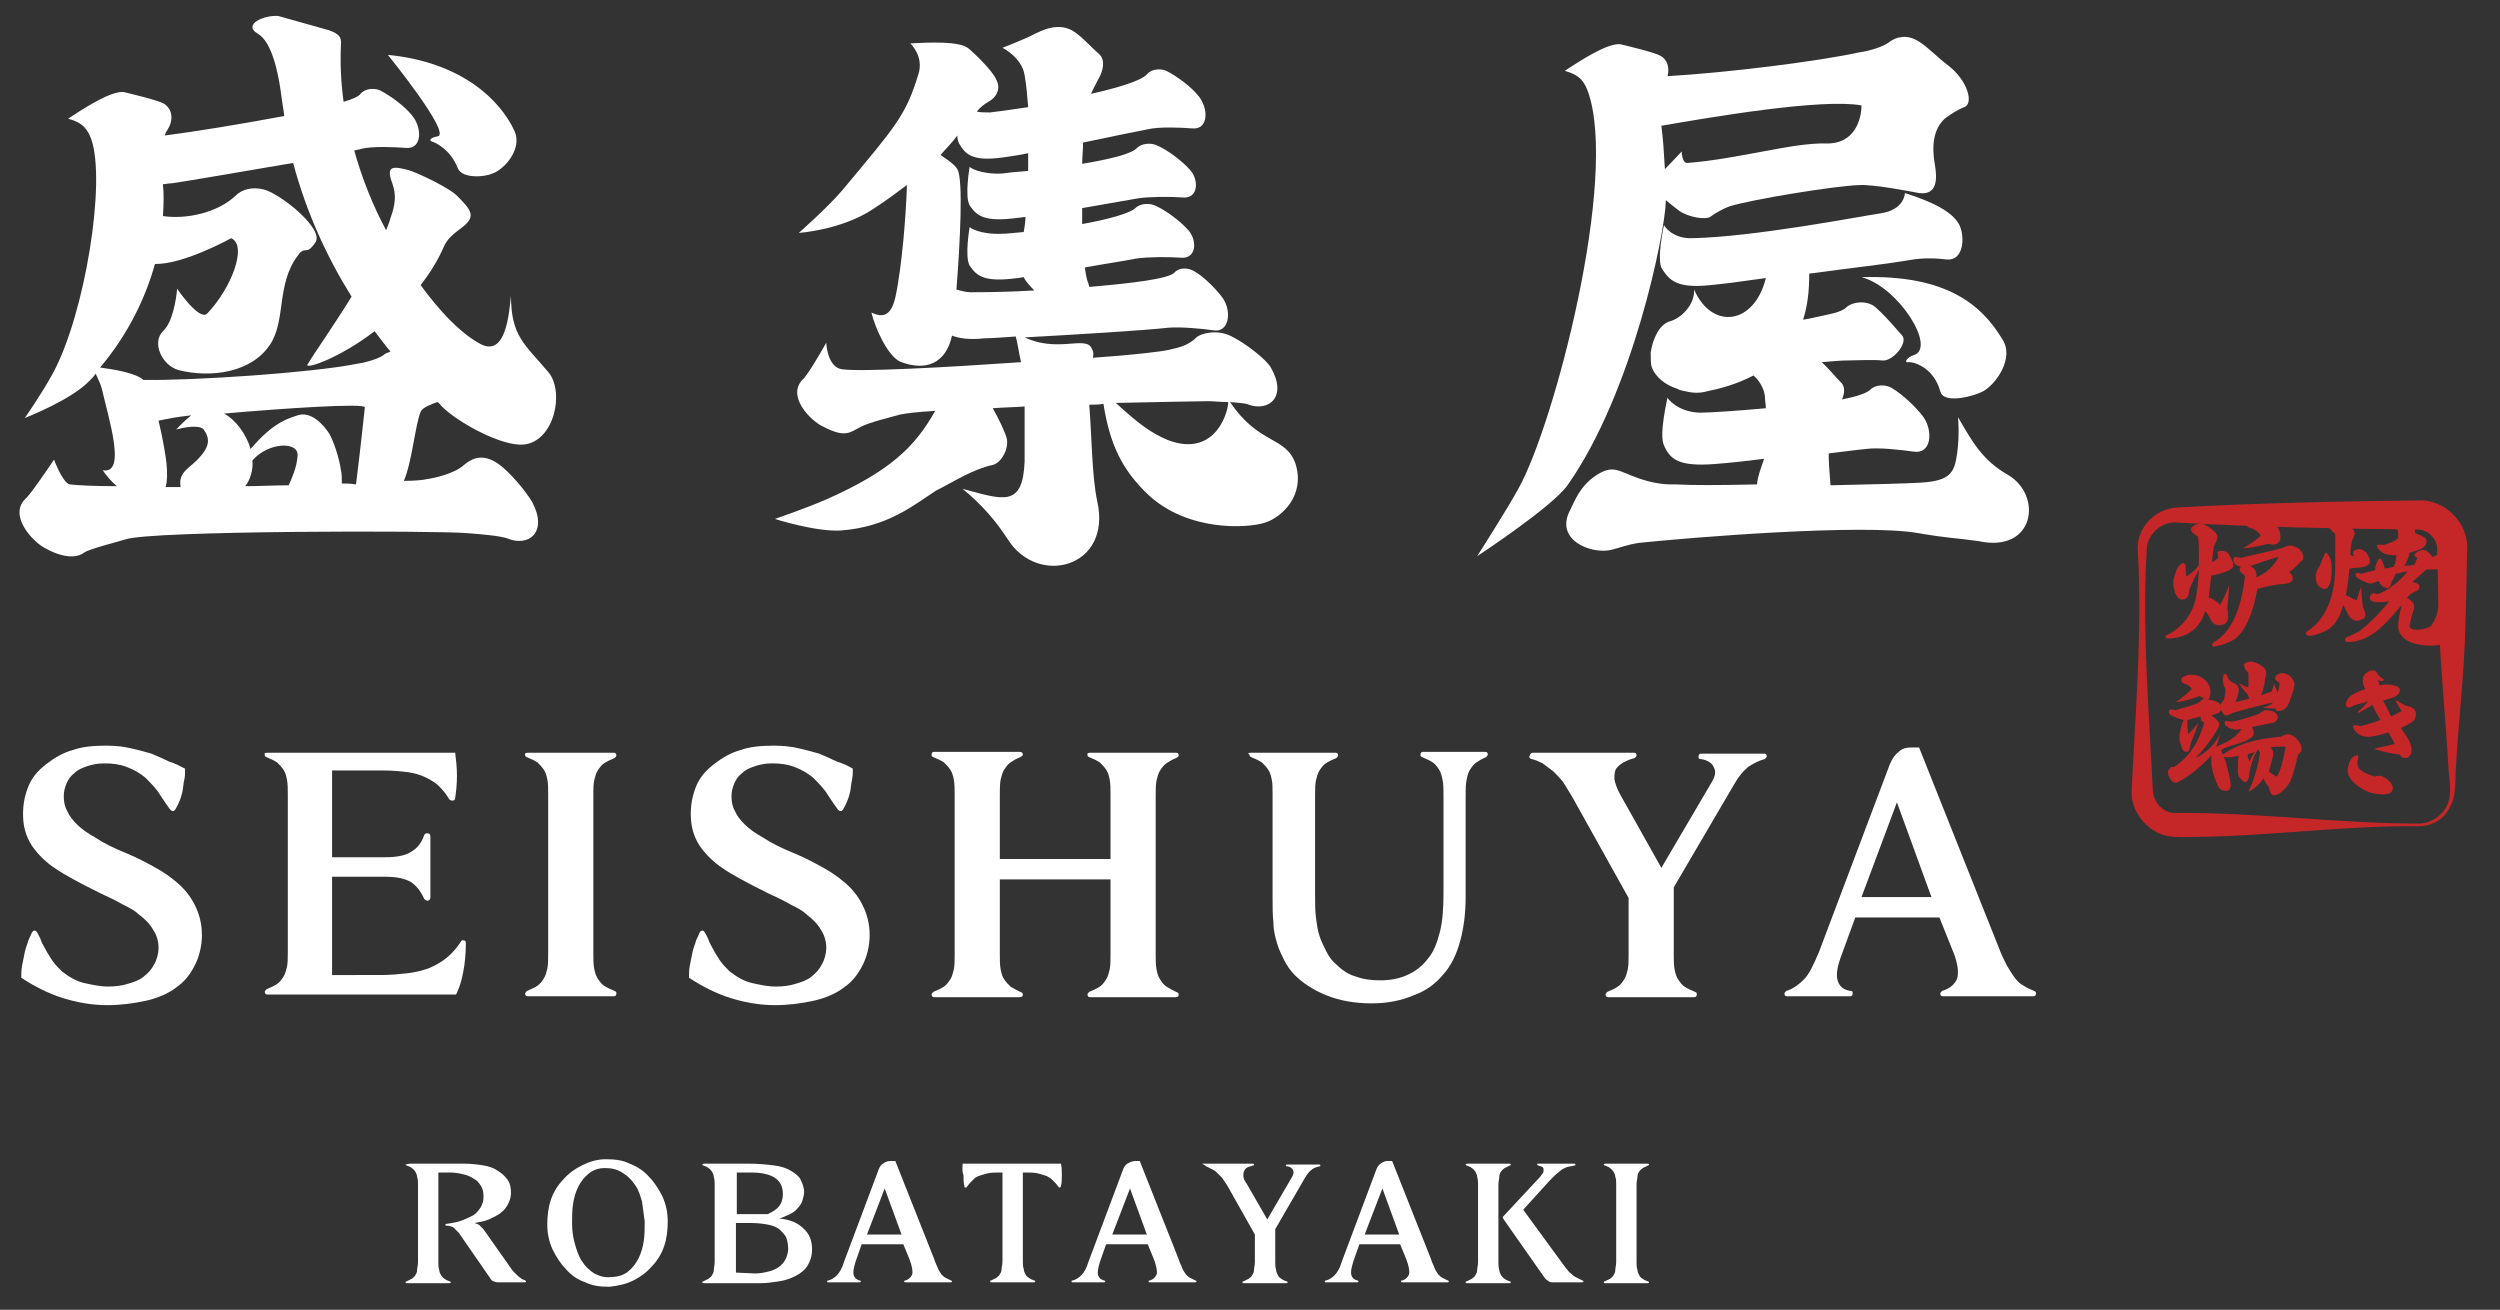
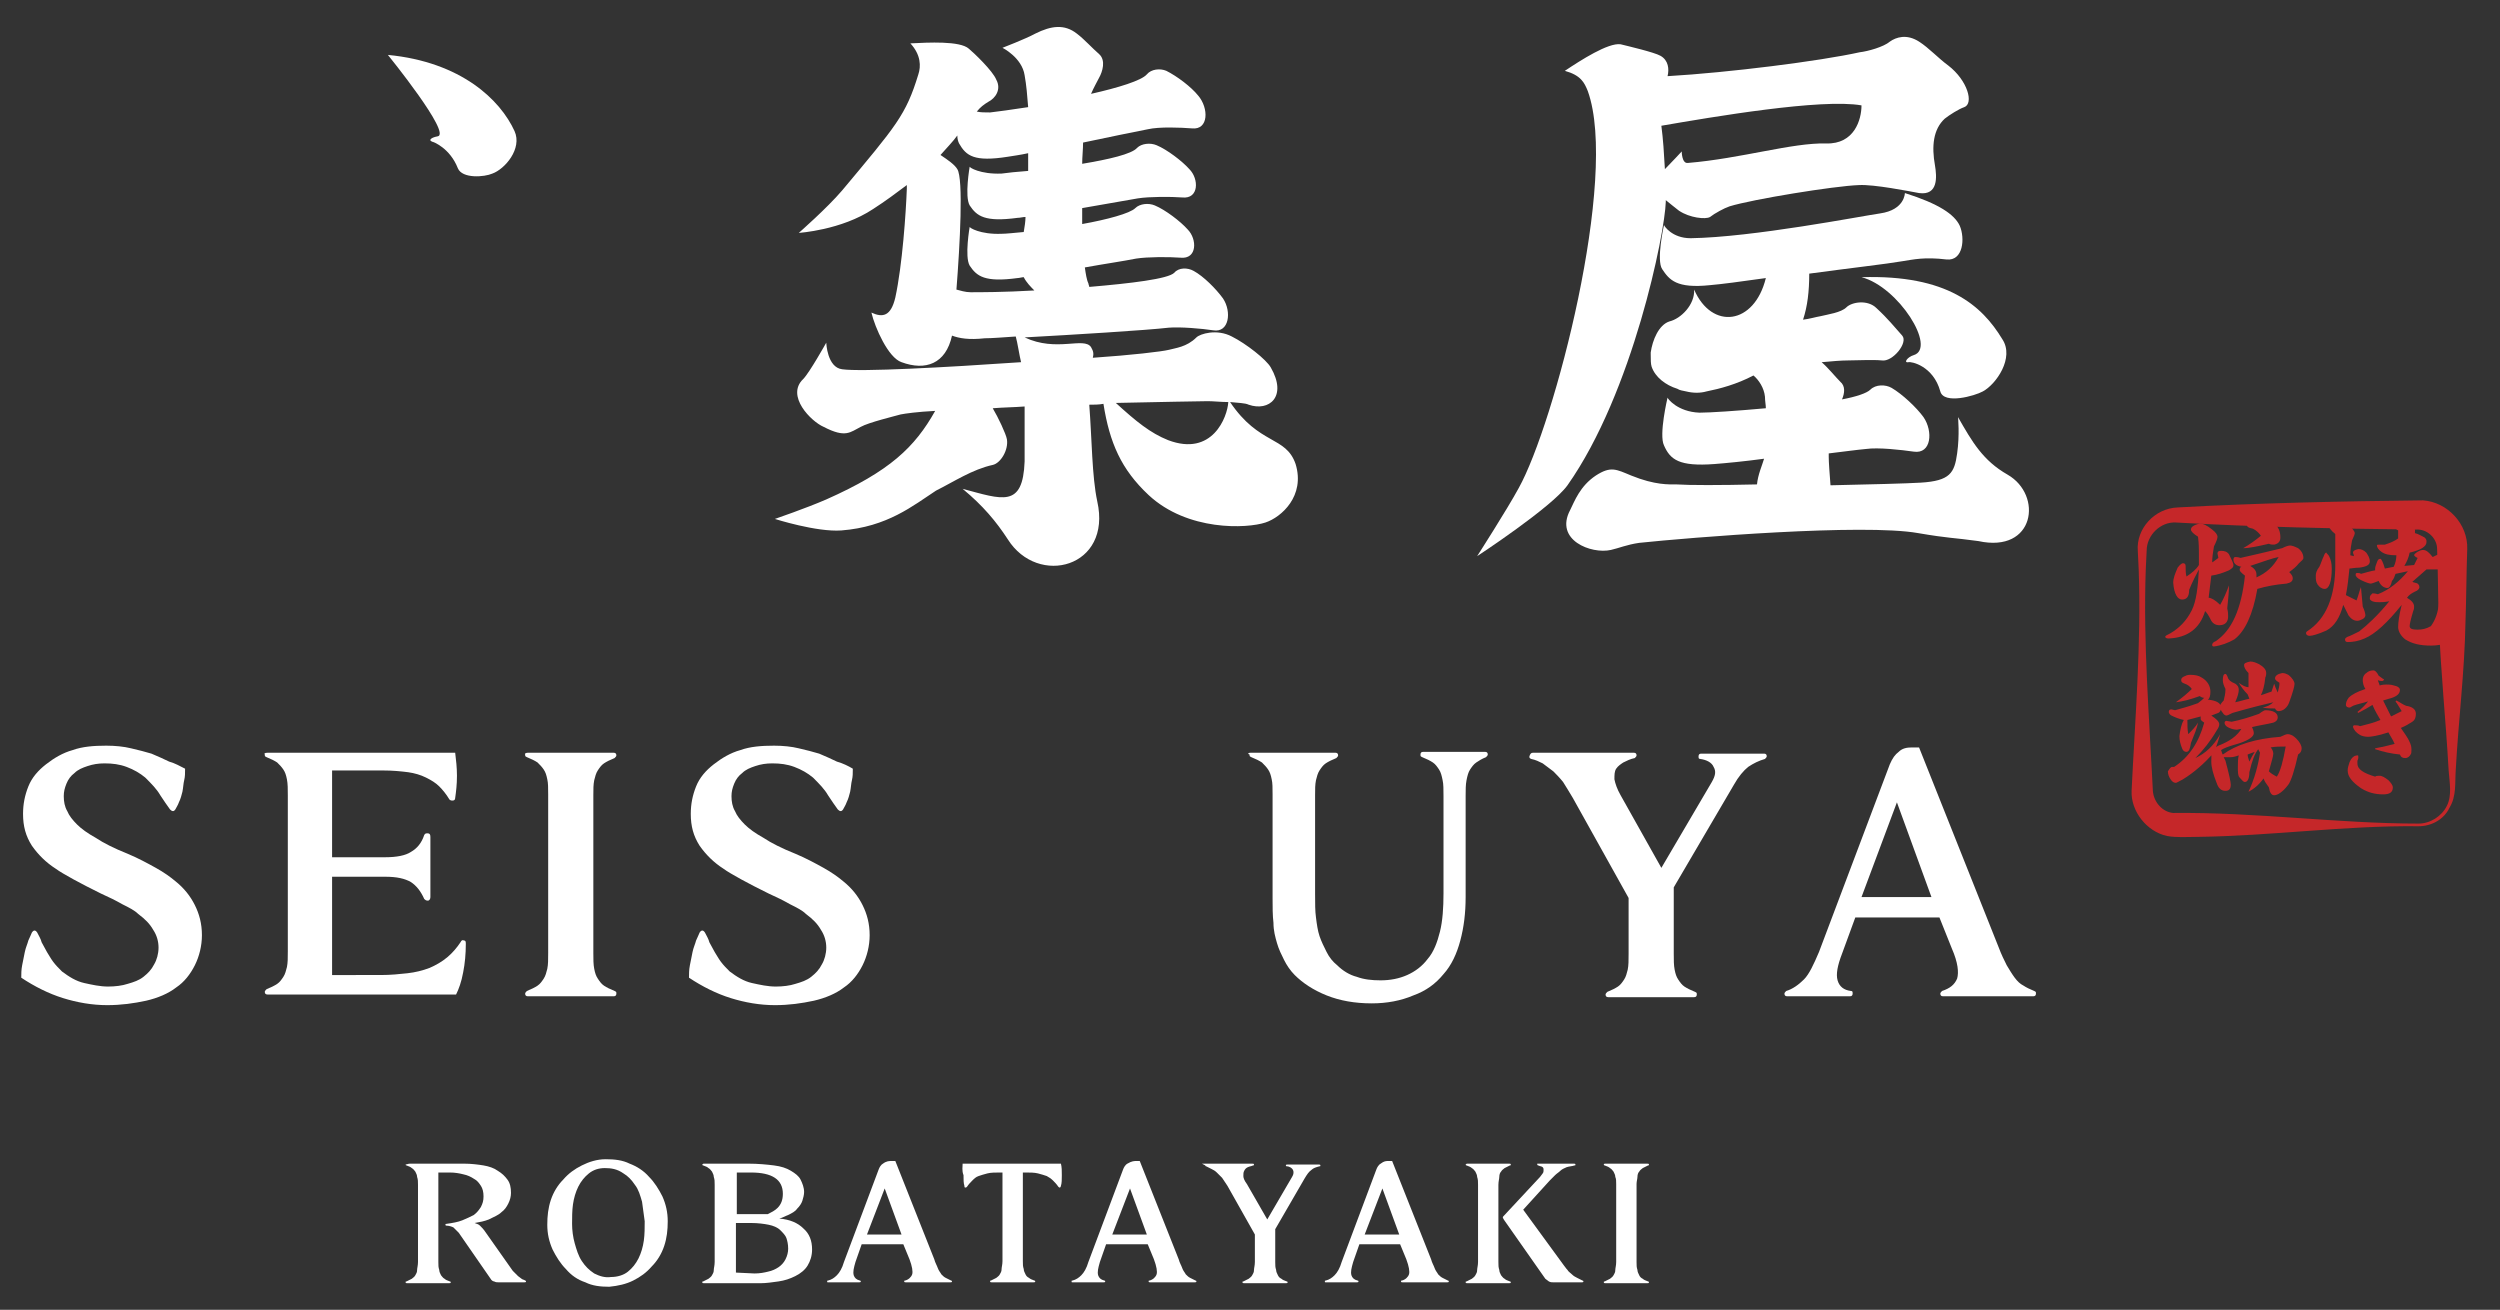
<svg xmlns="http://www.w3.org/2000/svg" version="1.1" id="圖層_1" x="0px" y="0px" viewBox="0 0 282.3 147.9" style="enable-background:new 0 0 282.3 147.9;" xml:space="preserve">
  <rect x="0" y="0" width="282.3" height="147.9" fill="#333333" stroke="none" />
  <style type="text/css">
	.st0{fill:#FFFFFF;}
	.st1{fill:#C52729;}
</style>
  <g>
    <g>
      <g>
        <g>
          <path class="st0" d="M49.4,15.4c-0.6,0.1-1.1,0.4-0.6,0.6c0.1,0,2,0.7,2.9,3c0.5,1.2,3,1,3.9,0.6c1.4-0.5,3.4-2.8,2.5-4.8      c-1.6-3.5-6-7.8-14.3-8.6C43.8,6.2,51.1,15.2,49.4,15.4z" />
-           <path class="st0" d="M60.1,56.7c-0.5-0.9-2.5-3.5-4.1-4.5c-1.8-1.1-3-0.2-3.6,0.3c-1.1,1-3.4,1.5-4.2,1.6      c-0.4,0.1-1.3,0.2-2.6,0.2c0.9-2,1.3-6.4,1.9-7.8c0.2-0.5,1.3-0.9,1.9-1.1c0.2,0.1,0.3,0.3,0.5,0.5c1.8,1.8,6.7,4.5,9.2,4.3      c3.5-0.3,4.7-6,2.8-8.2c-2.6-3.1-4.2-4-4.2-8.6c-0.2,1.7-0.5,7.3-3.7,5.3c-2.1-1.2-4.3-3.5-6.5-6.5c1-1.3,1.9-2.7,2.6-4.3      c0.5-1.2,1.6-1.8,2.3-2.4c1.3-1.1,0.8-1.8-0.7-3.3c-0.9-1-4.8-2.8-5.6-3c-1.6-0.4-2.6-0.6-1.8,1.5c0.5,1.4,0.3,2.5-0.2,3.9      C44,25,43.8,25.5,43.6,26c-1.5-2.8-2.7-5.8-3.6-9c0.3-0.1,0.6-0.1,0.8-0.2c1.3-0.3,3.7-0.2,5-0.1c1.9,0.2,1.9-2.3,0.7-3.7      c-0.8-1-2.4-2.2-3.6-2.8c-0.7-0.3-1.7-0.2-2.2,0.4c-0.2,0.3-0.9,0.6-1.9,0.9c-0.3-2.2-0.4-4.3-0.3-6.4c0.1-1-0.3-1.3-1.4-1.7      c-1.1-0.3-5.7-1.6-5.7-1.6c-1.7-0.1-4,1-2.3,2c1.6,0.9,2.3,4.4,2.6,6.5c0.1,0.9,0.3,1.9,0.4,2.8c-4.8,0.9-10.3,1.8-13.5,2.2      c0.1-0.3,0.2-0.5,0.4-0.8c0.5-0.8,0.6-2.1-0.5-2.8c-0.7-0.4-3.7-1.1-4.5-1.3c-1.4-0.2-4.5,1.8-6.3,3c1.8,0.5,2.2,1.3,2.6,2.3      C12,20.5,9.6,35.4,6,42.1c-1.3,2.4-3.2,5.1-3.2,5.1s5.2-2,7.3-4.2c0.3-0.3,0.5-0.5,0.7-0.8c0.3,0.6,0.6,1.3,0.7,1.7      c0.8,3.5,2.8,9.7,0.1,9.2c0.4,0.6,0.9,1.2,1.6,1.8c-2.6,0-4.5-0.1-5.3-0.2c-0.8-0.1-1.8-2.8-1.8-2.8S3.7,55.5,3,56.2      c-2.2,1.9,0.7,5,2.1,5.7c2.5,1.4,3.9,0.9,4.4,0.5s4.1-1.3,4.7-1.5c2.9-1,35.2-1,38.5-0.7c1.4,0.1,3.8,0.3,4.6,0.6      C59.7,61.8,61.9,60.1,60.1,56.7z M11.3,41.5c3.3-3.9,5.2-8.1,6.2-11.7c3.2,0.1,8.6-2.9,8.6-2.9c1.9,0.8,0,5.7-2.7,8.5      c-0.9,0.9-3.4-2.8-3.4-2.8c-0.1,1.2-0.5,3.8-1.6,4.8c-1.3,1.3-0.1,3.9,1.8,4.4c3.6,0.9,8.2,0.3,10.3-2.9c1.8-2.7,0.7-6.8,3.1-10      c0.9-1.3,0.9,0.1,2-1.5c1.1-1.5-3.9-5.5-5.8-6c-1.2-0.3-2.4-0.1-3.2,0.7c-2,1.9-5.5,2.7-8.2,2.3c0.1-1.5,0.1-2.7,0-3.5v-0.1      c0.3,0,0.6-0.1,1-0.1c2.1-0.3,8.4-1.4,13.7-2.3c1.5,5.6,3.8,10.6,6.6,15.1c-2.1,3.4-4.3,6.5-5,7.7c-0.1,0.5,3.7-0.8,7.6-3.8      c0.6,0.8,1.2,1.6,1.8,2.3c-0.3,0.1-0.6,0.2-0.8,0.4c-0.7,0.5-2.3,0.9-3.1,1c-5,1-18.5,1.9-24,1.8l0,0      C15.3,42.1,12.8,41.7,11.3,41.5z M23,48.5c0.7,1,0.8,1.9-0.8,3.5c-0.9,0.9-2.1,1.4-1.8,3l0,0c-0.6,0-1.2,0-1.7,0      c0.2-0.7,0.2-1.6,0.1-2.7c-0.1-0.8-0.4-2.8-0.9-4.8c0.5-0.1,1-0.2,1.5-0.3c0.6-0.1,1.3-0.2,2.2-0.3c-0.9,0.7-1.7,1.6-1.7,1.6      C20.6,48.3,22.5,47.9,23,48.5z M28.5,52c1.8-2.1,5.3-2.2,5.1-0.5c-0.1,1.3-0.6,2.4-1,3.3c-1.6,0-3.3,0.1-4.9,0.1      C28.3,54.1,28.6,53,28.5,52z M38.6,54.6c0-0.6,0-1.1-0.1-1.5c-0.2-1.4-0.8-3.2-1.3-4.1c-0.7-1.1-2.1-2.6-3.6-2.1      c-0.8,0.3-2.6,0.6-5.3,3.8c-0.5-1.7-1.7-3.3-3-4c6.8-0.6,15.9-1.2,15.9-0.7c0,0-0.6,5.6-1,8.7C39.6,54.6,39.1,54.6,38.6,54.6z" />
        </g>
        <g>
          <path class="st0" d="M112.1,52.5c0.9-0.2,1.8-1.7,1.6-2.9c-0.1-0.6-1-2.5-1.6-3.5c1.2-0.1,2.3-0.1,3.6-0.2c0,1.8,0,4,0,6.2      c-0.2,5.3-2.5,4.3-7,3.1c2.3,1.9,3.8,3.7,5.1,5.7c3.4,5.4,11.8,3.2,10.1-4.3c-0.6-2.8-0.6-7-0.9-10.9c0.5,0,1.1,0,1.6-0.1      c0.7,4.4,2,7.4,5.1,10.3c4.4,4.1,11.1,3.8,13.2,3.1c1.8-0.6,4.5-3,3.4-6.6c-1.1-3.2-4.1-2.1-7.4-7c0.9,0.1,1.7,0.1,2.1,0.3      c2.3,0.8,4.4-0.9,2.5-4.2c-0.5-0.9-2.8-2.7-4.4-3.5c-1.7-0.9-3.6-0.3-4,0.1c-1.1,1.1-2.4,1.2-3.1,1.4c-0.8,0.2-4.2,0.6-8.6,0.9      c0.1-0.4,0.1-0.7-0.2-1.2c-0.8-1.2-3.9,0.6-7.5-1.1c5.5-0.3,13.7-0.8,16.3-1.1c1.3-0.1,3.7,0.1,5,0.3c1.8,0.3,2.1-2.1,1.1-3.6      c-0.8-1.1-2.2-2.5-3.3-3.1c-0.7-0.4-1.7-0.4-2.2,0.2c-0.7,0.7-4.9,1.2-9.6,1.6c0-0.1-0.1-0.3-0.1-0.4c-0.2-0.4-0.3-1.1-0.4-1.8      c2.2-0.4,4.3-0.7,5.8-1c1.3-0.2,3.7-0.2,5-0.1c1.9,0.2,1.9-2.1,0.8-3.2c-0.8-0.9-2.5-2.2-3.7-2.7c-0.7-0.3-1.7-0.2-2.2,0.3      c-0.6,0.6-3.2,1.3-6,1.8c0-0.6,0-1.2,0-1.8c2.3-0.4,4.6-0.8,6.3-1.1c1.3-0.2,3.7-0.2,5-0.1c1.9,0.2,1.9-2.1,0.8-3.2      c-0.8-0.9-2.5-2.2-3.7-2.7c-0.7-0.3-1.7-0.2-2.2,0.3c-0.6,0.7-3.2,1.3-6.2,1.8c0-0.8,0.1-1.6,0.1-2.4c2.9-0.6,5.7-1.2,7.3-1.5      c1.3-0.3,3.7-0.2,5-0.1c1.9,0.2,1.9-2.3,0.7-3.7c-0.8-1-2.4-2.2-3.6-2.8c-0.7-0.3-1.7-0.2-2.2,0.4c-0.6,0.7-3.2,1.5-6.3,2.2      c0.3-0.7,0.7-1.4,0.9-1.8c0.4-0.7,0.8-2,0-2.7c-0.7-0.6-1.7-1.7-2.5-2.3c-1.4-1.1-2.9-0.9-4.7,0c-1.1,0.6-3.7,1.6-3.7,1.6      s2.2,1.1,2.5,3.1c0.2,1.1,0.3,2.3,0.4,3.6c-1.9,0.3-3.5,0.5-4.3,0.6c-0.6,0-1.1,0-1.5-0.1c0.4-0.5,0.8-0.8,1.3-1.1      c0.8-0.4,1.5-1.4,0.9-2.5c-0.4-1-2.5-3-3.1-3.5c-1-0.9-4.6-0.7-6.6-0.6c1.2,1.3,1.2,2.6,0.9,3.5c-1.4,4.6-2.5,5.8-8.6,13.1      c-1.7,2-4.9,4.8-4.9,4.8s4.8-0.3,8.4-2.7c1.4-0.9,2.6-1.8,3.8-2.7c0,0.1,0,0.3,0,0.4c-0.1,2.7-0.5,8.6-1.3,12.3      c-0.5,2.1-1.4,2.3-2.7,1.7c0.4,1.7,1.9,5.1,3.4,5.6c2.7,1,5,0.2,5.7-3c0.8,0.3,1.9,0.5,3.7,0.3c0.8,0,2-0.1,3.5-0.2      c0.2,0.7,0.4,2.1,0.6,2.9c-8.7,0.6-18.1,1.1-20.2,0.8c-1.7-0.2-1.8-3-1.8-3s-1.9,3.4-2.6,4.1c-2,1.9,0.9,4.8,2.3,5.4      c2.5,1.3,3,0.6,4.2,0c0.9-0.5,3.8-1.2,4.5-1.4c0.5-0.1,1.9-0.3,3.9-0.4c-2.3,4.1-5.1,6.8-12.3,10c-2.3,1-5.8,2.2-5.8,2.2      s4.7,1.5,7.5,1.3c5.2-0.4,8.1-2.8,10.7-4.5C107.7,54.4,109.8,53,112.1,52.5z M109.6,33c-0.6,0-1.2-0.2-1.6-0.3      c0.4-5.1,0.8-12.5,0.1-13.6c-0.3-0.5-1-1-1.9-1.6c0.7-0.8,1.4-1.5,1.9-2.2c0,0.4,0.1,0.7,0.2,0.9c0.8,1.4,1.7,2.1,5.5,1.5      c0.6-0.1,1.4-0.2,2.3-0.4c0,0.7,0,1.4,0,2c-1.3,0.1-2.3,0.2-3,0.3c-2.4,0.1-3.7-0.7-3.6-0.8c0,0-0.6,3.4,0,4.4      c0.8,1.2,1.7,1.9,5.4,1.4c0.3,0,0.6-0.1,0.9-0.1c0,0.5-0.1,1.1-0.2,1.7c-1.1,0.1-2,0.2-2.5,0.2c-2.4,0.1-3.7-0.7-3.6-0.8      c0,0-0.6,3.4,0,4.4c0.8,1.2,1.7,1.9,5.4,1.4c0.2,0,0.5-0.1,0.7-0.1c0.3,0.6,0.8,1.1,1.2,1.5C113.4,33,110.6,33,109.6,33z       M136.4,45.3c0.6,0,1.5,0.1,2.3,0.1c-0.1,1.7-1.8,6.2-6.8,4.3c-2-0.8-3.6-2.1-5.9-4.2C131.1,45.4,135.3,45.3,136.4,45.3z" />
        </g>
        <g>
          <path class="st0" d="M187.5,6.3c-0.7-0.4-3.7-1.1-4.5-1.3c-1.4-0.2-4.5,1.8-6.3,3c1.8,0.5,2.2,1.3,2.6,2.3      c3.5,9.8-3.8,37.6-7.8,44.8c-1.3,2.4-4.7,7.7-4.7,7.7s8.4-5.5,10.2-8c7.4-10.5,11-28.5,11.1-32c0-0.1,0-0.1,0-0.2      c0.5,0.4,1.1,0.9,1.5,1.2c1.2,0.8,3,1,3.5,0.7c0.5-0.4,1.6-1,2.2-1.2c2.6-0.8,11.8-2.3,14.6-2.4c1.7-0.1,5.7,0.7,6.8,0.9      c2.2,0.3,2-1.9,1.8-3.1c-0.4-2.2-0.2-4.1,1.1-5.3c0.5-0.4,1.6-1.1,2.2-1.3c1.1-0.4,0.4-3-1.8-4.7c-1.1-0.8-2.2-2-3.3-2.7      c-1.4-0.9-2.6-0.5-3.3,0c-0.7,0.6-2.5,1.1-3.4,1.2c-4.5,1-14.8,2.3-21.7,2.7C188.5,7.8,188.4,6.8,187.5,6.3z M210.2,11.9      c0,1.6-0.8,4.4-4,4.3c-3.8-0.1-9.6,1.7-15.6,2.2c-0.7,0.1-0.7-1.3-0.7-1.3s-1.2,1.3-1.9,2c-0.1-1.8-0.2-3.4-0.4-4.9      C193.4,13.2,205.7,11.1,210.2,11.9z" />
          <path class="st0" d="M216.1,40.1c-0.7,0.2-1.2,0.9-0.6,0.8c0.3-0.1,2.8,0.4,3.6,3.3c0.4,1.5,3.9,0.5,4.8,0      c1.5-0.8,3.6-3.8,2.2-5.9c-2.3-3.8-6.2-7.3-15.9-7C214.4,32.4,218.7,39.3,216.1,40.1z" />
          <path class="st0" d="M226.7,53.6c-2.8-1.6-4-3.7-5.6-6.5c0,0,0.2,2-0.1,4.1c-0.3,2.2-0.8,3.1-4.1,3.3c-1.6,0.1-5.7,0.2-10.2,0.3      c-0.1-1.3-0.2-2.6-0.2-3.2c0-0.1,0-0.3,0-0.4c1.7-0.2,3.1-0.4,4.2-0.5c1.4-0.2,4,0.1,5.4,0.3c2,0.3,2.2-2.3,1.1-3.9      c-0.8-1.1-2.4-2.6-3.6-3.3c-0.7-0.4-1.8-0.4-2.4,0.2c-0.4,0.4-1.6,0.8-3.2,1.1c0.3-0.7,0.4-1.5-0.2-2c-0.6-0.6-1.3-1.5-2.1-2.2      c1.1-0.1,2.2-0.2,3-0.2c1.1,0,2.7-0.1,3.8,0c1.2,0.2,3-2,2.3-2.8c-0.9-1-1.6-1.9-2.9-3.1c-1-1-2.8-0.7-3.4-0.1      c-0.6,0.6-2.1,0.8-2.9,1c-0.6,0.1-1.2,0.3-2,0.4c0.5-1.5,0.7-3.2,0.7-5.2c4.4-0.6,8.8-1.1,10.5-1.4c1.3-0.2,2.5-0.5,5-0.2      c1.9,0.2,2.1-2.4,1.5-3.8c-0.6-1.3-2.4-2.5-6.2-3.7c0,0,0,1.9-2.8,2.3c-2.1,0.3-14.4,2.7-21.4,2.8c-2.1,0-3-1.4-3-1.5      c0,0-0.9,4-0.2,5c0.8,1.2,1.6,2.2,5.4,1.8c1.2-0.1,3.5-0.4,6.3-0.8c-1.3,5.3-6.1,5.9-8.1,1.3c0.1,1.7-1.5,3.3-2.8,3.6      c-1.2,0.4-1.9,2.1-2.1,3.5c0,0.1,0,0.1,0,0.2c0,0.6,0,1.1,0.1,1.4c0.4,1.2,1.6,2.1,2.9,2.5c0.3,0.2,0.6,0.2,1,0.3      c0.8,0.2,1.6,0.2,2.3,0c1.5-0.3,3.4-0.8,5.3-1.8c0.6,0.5,1.2,1.4,1.3,2.4c0,0.5,0.1,0.9,0.1,1.3c-3.3,0.3-6.3,0.5-7.5,0.5      c-2.5-0.1-3.6-1.6-3.6-1.7c0,0-1,4.2-0.4,5.4c0.7,1.6,1.7,2.4,5.7,2.1c1.3-0.1,3.4-0.3,5.6-0.6c-0.2,0.7-0.7,1.8-0.8,2.9      c-4.1,0.1-7.7,0.1-9.1,0c-0.8,0-2.4,0.1-5.1-1c-1.7-0.7-2.3-1.1-4,0c-1.8,1.2-2.4,2.9-2.9,3.9c-1.8,3.4,2.4,5,4.6,4.5      c0.9-0.2,1.8-0.6,3.2-0.8c5.7-0.6,25.3-2.2,31.5-1.1c3.5,0.6,3.9,0.5,6.8,0.9C229.8,62.5,230.7,55.9,226.7,53.6z" />
        </g>
      </g>
    </g>
    <g>
      <g>
        <path class="st0" d="M20.9,86.8c0,0.5,0,0.9-0.1,1.3s-0.1,0.8-0.2,1.3c-0.1,0.4-0.2,0.8-0.4,1.2c-0.1,0.3-0.3,0.6-0.4,0.8     c-0.2,0.3-0.4,0.2-0.6,0c-0.3-0.4-0.7-1-1.1-1.6c-0.4-0.7-1-1.3-1.7-2c-0.6-0.5-1.3-0.9-2.1-1.2c-0.8-0.3-1.6-0.4-2.5-0.4     c-0.7,0-1.3,0.1-1.9,0.3c-0.6,0.2-1.1,0.4-1.5,0.8C8,87.6,7.7,88,7.5,88.5c-0.2,0.5-0.3,0.9-0.3,1.4c0,0.6,0.1,1.2,0.4,1.7     c0.2,0.5,0.6,1,1.1,1.5s1.2,1,2.1,1.5c0.9,0.6,2.1,1.2,3.6,1.8c1.2,0.5,2.3,1.1,3.2,1.6c0.9,0.5,1.6,1,2.2,1.5     c1,0.8,1.7,1.7,2.2,2.7s0.8,2.1,0.8,3.4c0,1.2-0.3,2.4-0.8,3.4s-1.2,1.9-2.1,2.5c-0.9,0.7-2.1,1.2-3.4,1.5     c-1.4,0.3-2.8,0.5-4.4,0.5c-1.7,0-3.4-0.3-5-0.8s-3.2-1.3-4.7-2.3c0-0.4,0-0.9,0.1-1.4s0.2-1,0.3-1.5s0.3-0.9,0.4-1.3     c0.2-0.4,0.3-0.7,0.4-0.9c0.2-0.3,0.4-0.3,0.6,0c0.2,0.4,0.4,0.7,0.5,1.1c0.2,0.4,0.4,0.7,0.6,1.1c0.2,0.3,0.4,0.7,0.7,1.1     c0.3,0.4,0.6,0.7,1,1.1c0.8,0.6,1.6,1.1,2.5,1.3c0.9,0.2,1.8,0.4,2.7,0.4c0.8,0,1.6-0.1,2.2-0.3c0.7-0.2,1.3-0.4,1.8-0.8     c0.5-0.4,0.9-0.8,1.2-1.4c0.3-0.5,0.5-1.2,0.5-1.9c0-0.7-0.2-1.4-0.6-2c-0.4-0.7-0.9-1.2-1.7-1.8c-0.4-0.4-1-0.7-1.8-1.1     c-0.7-0.4-1.5-0.8-2.4-1.2c-1.2-0.6-2.2-1.1-3.1-1.6s-1.6-0.9-2-1.2c-1.1-0.7-2-1.6-2.7-2.6c-0.7-1.1-1-2.2-1-3.6     c0-1.1,0.2-2.1,0.6-3.1s1.1-1.8,2-2.5s1.9-1.3,3-1.6c1.1-0.4,2.4-0.5,3.8-0.5c1,0,2,0.1,2.8,0.3c0.9,0.2,1.6,0.4,2.3,0.6     c0.7,0.3,1.4,0.6,2,0.9C19.8,86.2,20.3,86.5,20.9,86.8z" />
        <path class="st0" d="M30.2,85h21.2c0.1,0.8,0.2,1.7,0.2,2.6c0,1-0.1,1.8-0.2,2.5c0,0.2-0.1,0.3-0.3,0.3c-0.1,0-0.3,0-0.4-0.2     c-0.3-0.5-0.7-1-1.1-1.4c-0.4-0.4-0.9-0.7-1.5-1s-1.3-0.5-2-0.6c-0.8-0.1-1.7-0.2-2.9-0.2h-5.7v9.8h6c1.3,0,2.3-0.2,2.9-0.6     c0.7-0.4,1.2-1,1.5-1.9c0.1-0.2,0.2-0.2,0.4-0.2s0.3,0.1,0.3,0.4v6.8c0,0.2-0.1,0.4-0.3,0.4s-0.3-0.1-0.4-0.2     c-0.4-0.9-0.9-1.5-1.5-1.9c-0.7-0.4-1.6-0.6-2.9-0.6h-6v11.1H43c1.1,0,2.1-0.1,3-0.2s1.7-0.3,2.5-0.6c0.7-0.3,1.4-0.7,2-1.2     s1.1-1.1,1.5-1.7c0.1-0.2,0.2-0.3,0.4-0.2c0.2,0,0.2,0.2,0.2,0.4c0,1.1-0.1,2.2-0.3,3.2c-0.2,1.1-0.5,1.9-0.8,2.5H30.2     c-0.2,0-0.3-0.1-0.3-0.3c0-0.1,0.1-0.2,0.2-0.3c0.5-0.2,0.9-0.4,1.2-0.6c0.3-0.2,0.5-0.5,0.7-0.8s0.3-0.7,0.4-1.1     c0.1-0.5,0.1-1,0.1-1.8V89.8c0-0.7,0-1.3-0.1-1.8s-0.2-0.8-0.4-1.1c-0.2-0.3-0.4-0.5-0.7-0.8c-0.3-0.2-0.7-0.4-1.2-0.6     c-0.2-0.1-0.2-0.1-0.2-0.3C29.8,85.1,29.9,85,30.2,85z" />
        <path class="st0" d="M59.6,85h9.7c0.2,0,0.3,0.1,0.3,0.3c0,0.1-0.1,0.2-0.2,0.3c-0.5,0.2-0.9,0.4-1.2,0.6     c-0.3,0.2-0.5,0.5-0.7,0.8s-0.3,0.7-0.4,1.1c-0.1,0.5-0.1,1-0.1,1.7v17.8c0,0.7,0,1.3,0.1,1.8s0.2,0.8,0.4,1.1     c0.2,0.3,0.4,0.6,0.7,0.8c0.3,0.2,0.7,0.4,1.2,0.6c0.2,0.1,0.2,0.1,0.2,0.3c0,0.2-0.1,0.3-0.3,0.3h-9.7c-0.2,0-0.3-0.1-0.3-0.3     c0-0.1,0.1-0.2,0.2-0.3c0.5-0.2,0.9-0.4,1.2-0.6s0.5-0.5,0.7-0.8s0.3-0.7,0.4-1.1c0.1-0.5,0.1-1,0.1-1.8V89.7     c0-0.7,0-1.3-0.1-1.7c-0.1-0.5-0.2-0.8-0.4-1.1c-0.2-0.3-0.4-0.5-0.7-0.8c-0.3-0.2-0.7-0.4-1.2-0.6c-0.2-0.1-0.2-0.1-0.2-0.3     C59.2,85.1,59.4,85,59.6,85z" />
        <path class="st0" d="M96.3,86.8c0,0.5,0,0.9-0.1,1.3s-0.1,0.8-0.2,1.3c-0.1,0.4-0.2,0.8-0.4,1.2c-0.1,0.3-0.3,0.6-0.4,0.8     c-0.2,0.3-0.4,0.2-0.6,0c-0.3-0.4-0.7-1-1.1-1.6c-0.4-0.7-1-1.3-1.7-2c-0.6-0.5-1.3-0.9-2.1-1.2c-0.8-0.3-1.6-0.4-2.5-0.4     c-0.7,0-1.3,0.1-1.9,0.3c-0.6,0.2-1.1,0.4-1.5,0.8c-0.4,0.3-0.7,0.7-0.9,1.2c-0.2,0.5-0.3,0.9-0.3,1.4c0,0.6,0.1,1.2,0.4,1.7     c0.2,0.5,0.6,1,1.1,1.5s1.2,1,2.1,1.5c0.9,0.6,2.1,1.2,3.6,1.8c1.2,0.5,2.3,1.1,3.2,1.6c0.9,0.5,1.6,1,2.2,1.5     c1,0.8,1.7,1.7,2.2,2.7s0.8,2.1,0.8,3.4c0,1.2-0.3,2.4-0.8,3.4s-1.2,1.9-2.1,2.5c-0.9,0.7-2.1,1.2-3.4,1.5     c-1.4,0.3-2.8,0.5-4.4,0.5c-1.7,0-3.4-0.3-5-0.8s-3.2-1.3-4.7-2.3c0-0.4,0-0.9,0.1-1.4s0.2-1,0.3-1.5c0.1-0.5,0.3-0.9,0.4-1.3     c0.2-0.4,0.3-0.7,0.4-0.9c0.2-0.3,0.4-0.3,0.6,0c0.2,0.4,0.4,0.7,0.5,1.1c0.2,0.4,0.4,0.7,0.6,1.1c0.2,0.3,0.4,0.7,0.7,1.1     c0.3,0.4,0.6,0.7,1,1.1c0.8,0.6,1.6,1.1,2.5,1.3c0.9,0.2,1.8,0.4,2.7,0.4c0.8,0,1.6-0.1,2.2-0.3c0.7-0.2,1.3-0.4,1.8-0.8     s0.9-0.8,1.2-1.4c0.3-0.5,0.5-1.2,0.5-1.9c0-0.7-0.2-1.4-0.6-2c-0.4-0.7-0.9-1.2-1.7-1.8c-0.4-0.4-1-0.7-1.8-1.1     c-0.7-0.4-1.5-0.8-2.4-1.2c-1.2-0.6-2.2-1.1-3.1-1.6s-1.6-0.9-2-1.2c-1.1-0.7-2-1.6-2.7-2.6c-0.7-1.1-1-2.2-1-3.6     c0-1.1,0.2-2.1,0.6-3.1s1.1-1.8,2-2.5s1.9-1.3,3-1.6c1.1-0.4,2.4-0.5,3.8-0.5c1,0,2,0.1,2.8,0.3c0.9,0.2,1.6,0.4,2.3,0.6     c0.7,0.3,1.4,0.6,2,0.9C95.2,86.2,95.8,86.5,96.3,86.8z" />
-         <path class="st0" d="M123.1,85h9.7c0.2,0,0.3,0.1,0.3,0.3c0,0.1-0.1,0.2-0.3,0.3c-0.5,0.2-0.8,0.4-1.1,0.6s-0.5,0.5-0.7,0.8     s-0.3,0.7-0.4,1.1c-0.1,0.5-0.1,1.1-0.1,1.8v17.8c0,0.7,0,1.3,0.1,1.8s0.2,0.8,0.4,1.1c0.2,0.3,0.4,0.6,0.7,0.8     c0.3,0.2,0.7,0.4,1.1,0.6c0.2,0.1,0.3,0.1,0.3,0.3c0,0.2-0.1,0.3-0.3,0.3h-9.7c-0.2,0-0.3-0.1-0.3-0.3c0-0.1,0.1-0.2,0.2-0.3     c0.5-0.2,0.9-0.4,1.2-0.6c0.3-0.2,0.5-0.5,0.7-0.8s0.3-0.7,0.4-1.1c0.1-0.5,0.1-1.1,0.1-1.8v-8.4h-12.5v8.4c0,0.7,0,1.3,0.1,1.8     s0.2,0.8,0.4,1.1c0.2,0.3,0.4,0.5,0.7,0.8c0.3,0.2,0.7,0.4,1.1,0.6c0.2,0.1,0.3,0.1,0.3,0.3c0,0.2-0.1,0.3-0.4,0.3h-9.6     c-0.2,0-0.3-0.1-0.3-0.3c0-0.1,0.1-0.2,0.2-0.3c0.5-0.2,0.9-0.4,1.2-0.6c0.3-0.2,0.5-0.5,0.7-0.8s0.3-0.7,0.4-1.1     c0.1-0.5,0.1-1,0.1-1.8V89.8c0-0.7,0-1.3-0.1-1.8s-0.2-0.8-0.4-1.1c-0.2-0.3-0.4-0.5-0.7-0.8c-0.3-0.2-0.7-0.4-1.2-0.6     c-0.2-0.1-0.2-0.1-0.2-0.3c0-0.2,0.1-0.3,0.3-0.3h9.6c0.3,0,0.4,0.1,0.4,0.3c0,0.1-0.1,0.2-0.3,0.3c-0.5,0.2-0.8,0.4-1.1,0.6     c-0.3,0.2-0.5,0.5-0.7,0.8s-0.3,0.7-0.4,1.1c-0.1,0.5-0.1,1.1-0.1,1.8V97h12.5v-7.2c0-0.7,0-1.3-0.1-1.8s-0.2-0.8-0.4-1.1     c-0.2-0.3-0.4-0.5-0.7-0.8c-0.3-0.2-0.7-0.4-1.2-0.6c-0.2-0.1-0.2-0.1-0.2-0.3C122.7,85.1,122.9,85,123.1,85z" />
        <path class="st0" d="M141.2,85h9.6c0.2,0,0.3,0.1,0.3,0.3c0,0.1-0.1,0.2-0.2,0.3c-0.5,0.2-0.9,0.4-1.2,0.6s-0.5,0.5-0.7,0.8     s-0.3,0.7-0.4,1.1c-0.1,0.5-0.1,1-0.1,1.7v11.1c0,1.1,0,2,0.1,2.7c0.1,0.8,0.2,1.5,0.4,2.1s0.5,1.2,0.8,1.8     c0.3,0.6,0.7,1.1,1.2,1.5c0.6,0.6,1.4,1.1,2.2,1.3c0.8,0.3,1.7,0.4,2.7,0.4c1.1,0,2.1-0.2,3-0.6s1.7-1,2.3-1.8     c0.7-0.8,1.1-1.9,1.4-3.1c0.3-1.2,0.4-2.7,0.4-4.3v-11c0-0.7,0-1.4-0.1-1.8c-0.1-0.5-0.2-0.9-0.4-1.2c-0.2-0.3-0.4-0.6-0.7-0.8     c-0.3-0.2-0.7-0.4-1.2-0.6c-0.2-0.1-0.2-0.1-0.2-0.3c0-0.2,0.1-0.3,0.3-0.3h7c0.2,0,0.3,0.1,0.3,0.3c0,0.1-0.1,0.2-0.2,0.3     c-0.5,0.2-0.8,0.4-1.1,0.6s-0.5,0.5-0.7,0.8s-0.3,0.7-0.4,1.2c-0.1,0.5-0.1,1.1-0.1,1.8v11.4c0,1.8-0.2,3.4-0.6,4.9     c-0.4,1.5-1,2.8-1.9,3.8c-0.9,1.1-2,1.9-3.4,2.4c-1.4,0.6-3,0.9-4.7,0.9c-1.9,0-3.6-0.3-5.1-0.9s-2.7-1.4-3.6-2.3     c-0.5-0.5-0.9-1.1-1.2-1.7s-0.6-1.2-0.8-1.9c-0.2-0.7-0.4-1.4-0.4-2.3c-0.1-0.8-0.1-1.8-0.1-2.8V89.7c0-0.7,0-1.3-0.1-1.7     c-0.1-0.5-0.2-0.8-0.4-1.1c-0.2-0.3-0.4-0.5-0.7-0.8c-0.3-0.2-0.7-0.4-1.2-0.6c-0.2-0.1-0.2-0.1-0.2-0.3     C140.8,85.1,141,85,141.2,85z" />
        <path class="st0" d="M173.1,85h11.4c0.2,0,0.3,0.1,0.3,0.3c0,0.1-0.1,0.2-0.2,0.3c-0.5,0.1-0.9,0.3-1.3,0.5     c-0.3,0.2-0.6,0.4-0.8,0.7c-0.2,0.3-0.2,0.7-0.2,1.2c0.1,0.5,0.3,1.1,0.7,1.8l4.6,8.2l5.7-9.7c0.4-0.7,0.5-1.2,0.2-1.7     c-0.2-0.5-0.8-0.8-1.5-0.9c-0.2,0-0.2-0.1-0.2-0.3c0-0.2,0.1-0.3,0.3-0.3h7.1c0.2,0,0.3,0.1,0.3,0.3c0,0.1-0.1,0.2-0.2,0.3     c-0.7,0.2-1.3,0.5-1.9,0.9c-0.5,0.4-1.1,1.1-1.6,2l-6.8,11.6v7.5c0,0.7,0,1.3,0.1,1.8s0.2,0.8,0.4,1.1c0.2,0.3,0.4,0.6,0.7,0.8     c0.3,0.2,0.7,0.4,1.2,0.6c0.2,0.1,0.2,0.1,0.2,0.3c0,0.2-0.1,0.3-0.3,0.3h-9.7c-0.2,0-0.3-0.1-0.3-0.3c0-0.1,0.1-0.2,0.2-0.3     c0.5-0.2,0.9-0.4,1.2-0.6s0.5-0.5,0.7-0.8s0.3-0.7,0.4-1.1c0.1-0.5,0.1-1,0.1-1.8v-6.3l-6.3-11.3c-0.4-0.7-0.8-1.3-1.1-1.8     c-0.4-0.5-0.8-0.9-1.1-1.2c-0.4-0.3-0.8-0.6-1.2-0.9c-0.4-0.2-0.8-0.4-1.3-0.5c-0.2-0.1-0.2-0.1-0.2-0.3     C172.8,85.1,172.9,85,173.1,85z" />
        <path class="st0" d="M215.9,84.4h0.8l9,22.6c0.3,0.8,0.6,1.4,0.9,2c0.3,0.5,0.6,1,0.9,1.4c0.3,0.4,0.6,0.7,1,0.9     c0.3,0.2,0.7,0.4,1.2,0.6c0.2,0.1,0.2,0.1,0.2,0.3c0,0.2-0.1,0.3-0.3,0.3h-10.2c-0.2,0-0.3-0.1-0.3-0.3c0-0.1,0.1-0.2,0.2-0.3     c0.9-0.3,1.4-0.7,1.7-1.4c0.2-0.7,0.1-1.8-0.6-3.4l-1.4-3.5h-9.5l-1.5,4.1c-0.5,1.3-0.7,2.3-0.5,3s0.7,1.1,1.5,1.2     c0.2,0,0.2,0.1,0.2,0.3c0,0.2-0.1,0.3-0.3,0.3h-7.1c-0.2,0-0.3-0.1-0.3-0.3c0-0.1,0.1-0.2,0.2-0.3c0.7-0.2,1.4-0.7,2-1.3     c0.6-0.6,1.1-1.7,1.7-3.1l8-21.2c0.3-0.7,0.6-1.1,1-1.4C214.8,84.5,215.3,84.4,215.9,84.4z M210.2,101.3h7.9l-3.9-10.7     L210.2,101.3z" />
      </g>
      <g>
        <path class="st0" d="M46.3,131.4h6.1c0.8,0,1.6,0.1,2.2,0.2c0.6,0.1,1.2,0.3,1.6,0.6c0.5,0.3,0.8,0.6,1.1,1s0.4,0.9,0.4,1.5     c0,0.4-0.1,0.8-0.3,1.2s-0.4,0.7-0.8,1c-0.3,0.3-0.8,0.5-1.4,0.8c-0.5,0.2-1,0.3-1.6,0.4c0.2,0.1,0.4,0.1,0.6,0.3     c0.2,0.2,0.4,0.4,0.6,0.7l3.1,4.4c0.1,0.1,0.2,0.2,0.3,0.3s0.2,0.2,0.3,0.3s0.3,0.2,0.4,0.3c0.1,0.1,0.3,0.1,0.4,0.2     c0.1,0,0.1,0.1,0.1,0.1c0,0.1-0.1,0.1-0.2,0.1h-2.9c-0.2,0-0.3,0-0.5-0.1c-0.1,0-0.3-0.1-0.4-0.3l-3.6-5.2     c-0.2-0.2-0.4-0.4-0.6-0.6c-0.2-0.1-0.5-0.2-0.8-0.2c-0.1,0-0.1-0.1-0.1-0.1c0-0.1,0-0.1,0.1-0.1c0.7-0.1,1.3-0.2,1.8-0.4     s0.9-0.4,1.3-0.6c0.4-0.3,0.6-0.6,0.8-0.9c0.2-0.4,0.3-0.7,0.3-1.2s-0.1-0.9-0.3-1.2s-0.4-0.6-0.8-0.8c-0.3-0.2-0.7-0.4-1.2-0.5     c-0.4-0.1-0.9-0.2-1.5-0.2h-1.3v10.1c0,0.4,0,0.6,0.1,0.9c0,0.2,0.1,0.4,0.2,0.6c0.1,0.1,0.2,0.3,0.4,0.4     c0.1,0.1,0.3,0.2,0.6,0.3c0.1,0,0.1,0.1,0.1,0.1c0,0.1-0.1,0.1-0.2,0.1H46c-0.1,0-0.2,0-0.2-0.1s0-0.1,0.1-0.1     c0.2-0.1,0.4-0.2,0.6-0.3c0.1-0.1,0.3-0.2,0.4-0.4c0.1-0.2,0.2-0.3,0.2-0.6c0-0.2,0.1-0.5,0.1-0.9v-8.7c0-0.4,0-0.6-0.1-0.9     c0-0.2-0.1-0.4-0.2-0.6c-0.1-0.1-0.2-0.3-0.4-0.4c-0.1-0.1-0.3-0.2-0.6-0.3c-0.1,0-0.1-0.1-0.1-0.1     C46.2,131.4,46.2,131.4,46.3,131.4z" />
        <path class="st0" d="M68.4,130.9c1,0,1.9,0.1,2.7,0.5c0.8,0.3,1.6,0.8,2.2,1.5c0.6,0.6,1.1,1.4,1.5,2.2c0.4,0.9,0.6,1.8,0.6,2.8     s-0.1,1.9-0.4,2.8c-0.3,0.9-0.8,1.7-1.4,2.3c-0.6,0.7-1.3,1.2-2.1,1.6c-0.8,0.4-1.7,0.6-2.7,0.7c-1,0-1.9-0.1-2.7-0.5     c-0.9-0.3-1.6-0.8-2.2-1.5c-0.6-0.6-1.1-1.4-1.5-2.2c-0.4-0.9-0.6-1.8-0.6-2.8s0.1-1.9,0.4-2.8c0.3-0.9,0.8-1.7,1.4-2.3     c0.6-0.7,1.3-1.2,2.1-1.6C66.5,131.2,67.4,130.9,68.4,130.9z M68.3,131.9c-0.7,0-1.3,0.2-1.8,0.6c-0.5,0.4-0.9,0.9-1.2,1.5     c-0.3,0.6-0.5,1.3-0.6,2s-0.1,1.5-0.1,2.2s0.1,1.5,0.3,2.2c0.2,0.7,0.4,1.4,0.8,2s0.8,1,1.4,1.4c0.6,0.3,1.2,0.5,1.9,0.4     c0.7,0,1.4-0.2,1.9-0.6c0.5-0.4,0.9-0.9,1.2-1.5c0.3-0.6,0.5-1.3,0.6-2s0.1-1.5,0.1-2.2c-0.1-0.8-0.2-1.5-0.3-2.2     c-0.2-0.7-0.4-1.4-0.8-1.9c-0.4-0.6-0.8-1-1.3-1.3C69.7,132,69,131.9,68.3,131.9z" />
        <path class="st0" d="M79.5,131.4h5c1.1,0,2.1,0.1,2.9,0.2s1.4,0.3,1.9,0.6s0.9,0.6,1.1,1s0.4,0.9,0.4,1.4c0,0.3-0.1,0.7-0.2,1     s-0.3,0.6-0.6,0.9c-0.2,0.3-0.6,0.5-1,0.7c-0.3,0.1-0.6,0.3-1,0.4c1.2,0.1,2.1,0.5,2.7,1.1c0.7,0.6,1,1.4,1,2.4     c0,0.7-0.2,1.3-0.5,1.8s-0.8,0.9-1.4,1.2s-1.2,0.5-1.9,0.6c-0.7,0.1-1.4,0.2-2,0.2h-6.4c-0.1,0-0.2,0-0.2-0.1s0-0.1,0.1-0.1     c0.2-0.1,0.4-0.2,0.6-0.3c0.1-0.1,0.3-0.2,0.4-0.4s0.2-0.3,0.2-0.6c0-0.2,0.1-0.5,0.1-0.9v-8.7c0-0.4,0-0.6-0.1-0.9     c0-0.2-0.1-0.4-0.2-0.6c-0.1-0.1-0.2-0.3-0.4-0.4c-0.1-0.1-0.3-0.2-0.6-0.3c-0.1,0-0.1-0.1-0.1-0.1     C79.4,131.4,79.4,131.4,79.5,131.4z M87.8,136.4c0.4-0.4,0.6-0.9,0.6-1.6c0-0.8-0.3-1.4-0.9-1.8c-0.6-0.4-1.5-0.6-2.7-0.6h-1.6     v4.7h3c0.1,0,0.2,0,0.5,0C87.1,136.9,87.5,136.7,87.8,136.4z M85.2,143.8c0.6,0,1.1-0.1,1.5-0.2c0.5-0.1,0.9-0.3,1.2-0.5     c0.3-0.2,0.6-0.5,0.8-0.9c0.2-0.4,0.3-0.8,0.3-1.2c0-0.5-0.1-0.9-0.2-1.2s-0.4-0.6-0.7-0.9s-0.8-0.5-1.3-0.6s-1.2-0.2-2-0.2h-1.7     v5.6L85.2,143.8L85.2,143.8z" />
        <path class="st0" d="M100.7,131.1h0.4l4.4,11.1c0.1,0.4,0.3,0.7,0.4,1s0.3,0.5,0.4,0.7c0.2,0.2,0.3,0.3,0.5,0.4     c0.2,0.1,0.4,0.2,0.6,0.3c0.1,0,0.1,0.1,0.1,0.1c0,0.1-0.1,0.1-0.2,0.1h-5c-0.1,0-0.2,0-0.2-0.1s0-0.1,0.1-0.1     c0.4-0.1,0.7-0.4,0.8-0.7c0.1-0.3,0-0.9-0.3-1.7l-0.7-1.7h-4.7l-0.7,2c-0.2,0.7-0.3,1.1-0.2,1.5c0.1,0.3,0.3,0.5,0.7,0.6     c0.1,0,0.1,0.1,0.1,0.1c0,0.1-0.1,0.1-0.2,0.1h-3.5c-0.1,0-0.1,0-0.1-0.1s0-0.1,0.1-0.1c0.4-0.1,0.7-0.3,1-0.6s0.6-0.8,0.8-1.5     l3.9-10.4c0.1-0.3,0.3-0.6,0.5-0.7C100.1,131.1,100.4,131.1,100.7,131.1z M97.9,139.4h3.9l-1.9-5.2L97.9,139.4z" />
        <path class="st0" d="M108.7,131.4h11.1c0.1,0.4,0.1,0.8,0.1,1.3s0,0.9-0.1,1.2c0,0.1-0.1,0.2-0.1,0.2c-0.1,0-0.1,0-0.2-0.1     c-0.2-0.3-0.4-0.5-0.6-0.7s-0.5-0.4-0.7-0.5c-0.3-0.1-0.6-0.2-1-0.3s-0.9-0.1-1.4-0.1h-0.3v10c0,0.4,0,0.6,0.1,0.9     c0,0.2,0.1,0.4,0.2,0.6c0.1,0.2,0.2,0.3,0.4,0.4c0.1,0.1,0.3,0.2,0.6,0.3c0.1,0,0.1,0.1,0.1,0.1c0,0.1-0.1,0.1-0.2,0.1H112     c-0.1,0-0.2,0-0.2-0.1s0-0.1,0.1-0.1c0.2-0.1,0.4-0.2,0.6-0.3c0.1-0.1,0.3-0.2,0.4-0.4s0.2-0.3,0.2-0.6c0-0.2,0.1-0.5,0.1-0.9     v-10h-0.3c-0.5,0-1,0-1.4,0.1s-0.7,0.2-1,0.3s-0.5,0.3-0.7,0.5s-0.4,0.4-0.6,0.7c-0.1,0.1-0.1,0.1-0.2,0.1s-0.1-0.1-0.1-0.2     c-0.1-0.3-0.1-0.7-0.1-1.2C108.6,132.2,108.7,131.7,108.7,131.4z" />
        <path class="st0" d="M128.3,131.1h0.4l4.4,11.1c0.1,0.4,0.3,0.7,0.4,1c0.1,0.3,0.3,0.5,0.4,0.7c0.2,0.2,0.3,0.3,0.5,0.4     c0.2,0.1,0.4,0.2,0.6,0.3c0.1,0,0.1,0.1,0.1,0.1c0,0.1-0.1,0.1-0.2,0.1h-5c-0.1,0-0.2,0-0.2-0.1s0-0.1,0.1-0.1     c0.4-0.1,0.7-0.4,0.8-0.7s0-0.9-0.3-1.7l-0.7-1.7h-4.7l-0.7,2c-0.2,0.7-0.3,1.1-0.2,1.5c0.1,0.3,0.3,0.5,0.7,0.6     c0.1,0,0.1,0.1,0.1,0.1c0,0.1-0.1,0.1-0.2,0.1h-3.5c-0.1,0-0.1,0-0.1-0.1s0-0.1,0.1-0.1c0.4-0.1,0.7-0.3,1-0.6s0.6-0.8,0.8-1.5     l3.9-10.4c0.1-0.3,0.3-0.6,0.5-0.7C127.8,131.1,128.1,131.1,128.3,131.1z M125.6,139.4h3.9l-1.9-5.2L125.6,139.4z" />
        <path class="st0" d="M135.8,131.4h5.6c0.1,0,0.2,0,0.2,0.1s0,0.1-0.1,0.1c-0.2,0.1-0.4,0.1-0.6,0.2c-0.2,0.1-0.3,0.2-0.4,0.4     c-0.1,0.2-0.1,0.3-0.1,0.6c0,0.2,0.1,0.5,0.4,0.9l2.3,4l2.8-4.8c0.2-0.3,0.2-0.6,0.1-0.8c-0.1-0.2-0.4-0.4-0.7-0.4     c-0.1,0-0.1-0.1-0.1-0.1c0-0.1,0.1-0.1,0.2-0.1h3.5c0.1,0,0.2,0,0.2,0.1s0,0.1-0.1,0.1c-0.4,0.1-0.7,0.2-0.9,0.4     c-0.3,0.2-0.5,0.5-0.8,1l-3.3,5.7v3.7c0,0.4,0,0.6,0.1,0.9c0,0.2,0.1,0.4,0.2,0.6c0.1,0.2,0.2,0.3,0.4,0.4     c0.1,0.1,0.3,0.2,0.6,0.3c0.1,0,0.1,0.1,0.1,0.1c0,0.1-0.1,0.1-0.2,0.1h-4.7c-0.1,0-0.2,0-0.2-0.1s0-0.1,0.1-0.1     c0.2-0.1,0.4-0.2,0.6-0.3c0.1-0.1,0.3-0.2,0.4-0.4c0.1-0.2,0.2-0.3,0.2-0.6c0-0.2,0.1-0.5,0.1-0.9v-3.1l-3.1-5.5     c-0.2-0.3-0.4-0.6-0.6-0.9c-0.2-0.2-0.4-0.4-0.6-0.6c-0.2-0.2-0.4-0.3-0.6-0.4c-0.2-0.1-0.4-0.2-0.6-0.3c-0.1,0-0.1-0.1-0.1-0.1     C135.7,131.4,135.7,131.4,135.8,131.4z" />
        <path class="st0" d="M156.8,131.1h0.4l4.4,11.1c0.1,0.4,0.3,0.7,0.4,1c0.1,0.3,0.3,0.5,0.4,0.7c0.2,0.2,0.3,0.3,0.5,0.4     c0.2,0.1,0.4,0.2,0.6,0.3c0.1,0,0.1,0.1,0.1,0.1c0,0.1-0.1,0.1-0.2,0.1h-5c-0.1,0-0.2,0-0.2-0.1s0-0.1,0.1-0.1     c0.4-0.1,0.7-0.4,0.8-0.7s0-0.9-0.3-1.7l-0.7-1.7h-4.6l-0.7,2c-0.2,0.7-0.3,1.1-0.2,1.5c0.1,0.3,0.3,0.5,0.7,0.6     c0.1,0,0.1,0.1,0.1,0.1c0,0.1-0.1,0.1-0.2,0.1h-3.5c-0.1,0-0.1,0-0.1-0.1s0-0.1,0.1-0.1c0.4-0.1,0.7-0.3,1-0.6s0.6-0.8,0.8-1.5     l3.9-10.4c0.1-0.3,0.3-0.6,0.5-0.7C156.3,131.1,156.5,131.1,156.8,131.1z M154.1,139.4h3.9l-1.9-5.2L154.1,139.4z" />
        <path class="st0" d="M165.7,131.4h4.7c0.1,0,0.2,0,0.2,0.1s0,0.1-0.1,0.1c-0.2,0.1-0.4,0.2-0.6,0.3c-0.1,0.1-0.3,0.2-0.4,0.4     c-0.1,0.1-0.2,0.3-0.2,0.6c0,0.2-0.1,0.5-0.1,0.9v8.7c0,0.4,0,0.6,0.1,0.9c0,0.2,0.1,0.4,0.2,0.6c0.1,0.1,0.2,0.3,0.4,0.4     c0.1,0.1,0.3,0.2,0.6,0.3c0.1,0,0.1,0.1,0.1,0.1c0,0.1-0.1,0.1-0.2,0.1h-4.7c-0.1,0-0.2,0-0.2-0.1s0-0.1,0.1-0.1     c0.2-0.1,0.4-0.2,0.6-0.3c0.1-0.1,0.3-0.2,0.4-0.4c0.1-0.2,0.2-0.3,0.2-0.6c0-0.2,0.1-0.5,0.1-0.9v-8.7c0-0.4,0-0.6-0.1-0.9     c0-0.2-0.1-0.4-0.2-0.6c-0.1-0.1-0.2-0.3-0.4-0.4c-0.1-0.1-0.3-0.2-0.6-0.3c-0.1,0-0.1-0.1-0.1-0.1     C165.6,131.4,165.6,131.4,165.7,131.4z M173.7,131.4h4c0.1,0,0.2,0,0.2,0.1s0,0.1-0.1,0.1c-0.3,0.1-0.6,0.1-0.9,0.2     c-0.2,0.1-0.5,0.2-0.7,0.4s-0.4,0.3-0.6,0.5c-0.2,0.2-0.4,0.4-0.6,0.6l-3,3.3l4.6,6.3c0.1,0.1,0.2,0.3,0.4,0.5     c0.1,0.2,0.3,0.3,0.5,0.5s0.4,0.3,0.6,0.4c0.2,0.1,0.4,0.2,0.6,0.3c0.1,0,0.1,0.1,0.1,0.1c0,0.1-0.1,0.1-0.2,0.1h-3.2     c-0.2,0-0.3,0-0.5-0.1c-0.1-0.1-0.3-0.2-0.4-0.3l-4.7-6.7c0-0.1-0.1-0.1-0.1-0.2s0-0.1,0.1-0.2l4.1-4.4c0.1-0.1,0.2-0.3,0.3-0.4     c0.1-0.1,0.1-0.3,0.1-0.4c0-0.1,0-0.2-0.1-0.3s-0.3-0.1-0.5-0.2c-0.1,0-0.1-0.1-0.1-0.1C173.5,131.4,173.6,131.4,173.7,131.4z" />
        <path class="st0" d="M181.3,131.4h4.7c0.1,0,0.2,0,0.2,0.1s0,0.1-0.1,0.1c-0.2,0.1-0.4,0.2-0.6,0.3c-0.1,0.1-0.3,0.2-0.4,0.4     c-0.1,0.1-0.2,0.3-0.2,0.6c0,0.2-0.1,0.5-0.1,0.8v8.8c0,0.4,0,0.6,0.1,0.9c0,0.2,0.1,0.4,0.2,0.6c0.1,0.2,0.2,0.3,0.4,0.4     c0.1,0.1,0.3,0.2,0.6,0.3c0.1,0,0.1,0.1,0.1,0.1c0,0.1-0.1,0.1-0.2,0.1h-4.7c-0.1,0-0.2,0-0.2-0.1s0-0.1,0.1-0.1     c0.2-0.1,0.4-0.2,0.6-0.3c0.1-0.1,0.3-0.2,0.4-0.4c0.1-0.2,0.2-0.3,0.2-0.6c0-0.2,0.1-0.5,0.1-0.9v-8.8c0-0.3,0-0.6-0.1-0.8     c0-0.2-0.1-0.4-0.2-0.6c-0.1-0.1-0.2-0.3-0.4-0.4c-0.1-0.1-0.3-0.2-0.6-0.3c-0.1,0-0.1-0.1-0.1-0.1     C181.1,131.4,181.2,131.4,181.3,131.4z" />
      </g>
    </g>
    <g>
      <g>
        <path class="st1" d="M265.8,62.8c0-0.2-0.1-0.3-0.1-0.4c0-0.2,0.2-0.3,0.6-0.4c0.3,0,0.6,0.1,0.9,0.4c0.2,0.3,0.4,0.6,0.4,1     s-0.4,0.6-1.2,0.7c-0.5,0-0.9,0.1-1.1,0.1c-0.1,1-0.2,2-0.4,3l1.2,0.6c0.2-0.5,0.3-1,0.5-1.5l0.2,2.2c0.2,0.4,0.3,0.8,0.3,1     c0,0.1-0.1,0.3-0.3,0.4c-0.2,0.1-0.4,0.2-0.6,0.2c-0.4,0-0.7-0.2-1-0.6c-0.2-0.4-0.4-0.8-0.6-1.2c-0.4,1.5-1,2.4-1.9,2.9     c-0.9,0.4-1.6,0.6-1.9,0.6c-0.2,0-0.4-0.1-0.4-0.3c0-0.1,0-0.1,0.1-0.2c2.2-1.4,3.2-4,3.2-7.5v-3.5c-0.5-0.4-0.7-0.7-0.7-0.9     c0-0.1,0.1-0.3,0.3-0.4c0.2-0.2,0.5-0.3,0.7-0.3c0.3,0,0.6,0.1,1,0.4c0.6,0.5,0.9,0.9,0.9,1.1c0,0.1-0.1,0.4-0.3,0.8     c-0.1,0.5-0.2,1-0.2,1.7L265.8,62.8z M263,62.8c0.2,0.4,0.3,0.8,0.3,1.4c0,1.5-0.3,2.3-0.8,2.3c-0.3,0-0.6-0.2-0.8-0.5     c-0.2-0.3-0.2-0.6-0.2-1c0-0.3,0.1-0.6,0.4-1c0.2-0.4,0.3-0.8,0.5-1.2c0.1-0.3,0.2-0.4,0.3-0.4C262.7,62.5,262.9,62.6,263,62.8z      M269.8,67.9c-0.6,0.1-0.9,0.1-1.1,0.1c-0.3,0-0.5,0-0.8-0.1c-0.2-0.1-0.3-0.2-0.3-0.3c0-0.1,0-0.3,0.1-0.4s0.2-0.2,0.2-0.2     c0.1,0,0.3,0,0.6,0.1c1.3-0.5,2.4-1.4,3.4-2.6c-0.5,0.1-0.9,0.2-1.4,0.3c-0.1,0.3-0.2,0.6-0.4,0.8c-0.1,0.5-0.3,0.8-0.5,0.8     c-0.4,0-0.8-0.3-1-0.8c-0.5,0.2-0.8,0.3-0.9,0.3s-0.5-0.1-1.1-0.4c-0.4-0.2-0.6-0.4-0.6-0.6s0.1-0.2,0.2-0.2s0.3,0,0.4,0.1     c0.4-0.1,1-0.3,1.6-0.4c0-0.1,0-0.2,0-0.2c0-0.2,0.1-0.4,0.2-0.7s0.2-0.4,0.4-0.4c0.1,0,0.3,0.4,0.5,1.1l1-0.2     c0.2-0.4,0.3-0.9,0.3-1.3c-0.8,0-1.3-0.1-1.7-0.4c-0.3-0.2-0.5-0.5-0.5-0.7c0-0.1,0.1-0.1,0.3-0.1h0.6c0.6-0.2,1.1-0.4,1.5-0.7     v-0.9c-0.5-0.3-0.7-0.6-0.7-0.8c0-0.1,0.1-0.2,0.3-0.4c0.2-0.2,0.4-0.2,0.5-0.2c0.2,0,0.6,0.1,1.1,0.4c0.5,0.3,0.7,0.6,0.7,1v0.3     c0.4,0.1,0.7,0.3,1.1,0.5c0.2,0.2,0.2,0.3,0.2,0.5c0,0.5-0.6,0.9-1.9,1.2c-0.1,0.5-0.3,1-0.6,1.5l1.1-0.1L273,63     c-0.3-0.1-0.4-0.3-0.4-0.3c0-0.1,0.1-0.2,0.4-0.4c0.2-0.1,0.4-0.2,0.6-0.2c0.4,0,0.7,0.3,1.1,0.8c0.4-0.2,0.6-0.3,0.7-0.3     c0.7,0.2,1.1,0.6,1.1,1.1c0,0.4-0.3,0.6-1,0.6H274l-1.6,1.4c0.2,0.1,0.4,0.1,0.6,0.2c0.1,0.1,0.2,0.2,0.2,0.4     c0,0.2-0.2,0.4-0.5,0.5c-0.4,0.2-0.7,0.4-0.9,0.7c0.5,0.3,0.8,0.6,0.8,1c0,0.1,0,0.3-0.1,0.5c-0.3,1-0.4,1.5-0.4,1.7     c0,0.3,0.3,0.4,0.9,0.4c0.5,0,1-0.1,1.5-0.4c0.5-0.7,0.8-1.5,0.9-2.6c0-0.2,0-0.8,0-1.8c0.8,1.6,1.2,3,1.3,4.2     c0.4,0.4,0.5,0.7,0.5,1c0,0.4-0.2,0.7-0.7,1c-0.6,0.3-1.3,0.4-2,0.4c-1.2,0-2.1-0.2-2.9-0.7c-0.5-0.4-0.8-0.9-0.8-1.4     s0.1-1.3,0.4-2.5c-1.6,2-3,3.3-4.2,3.8c-0.7,0.3-1.3,0.4-1.9,0.4c-0.2,0-0.3-0.1-0.3-0.3c0-0.1,0.1-0.2,0.3-0.3     c0.3-0.1,0.7-0.3,1.3-0.6C267.3,70.6,268.5,69.5,269.8,67.9z" />
        <path class="st1" d="M266.8,76.8c0-0.3,0.1-0.6,0.4-0.8c0.2-0.2,0.5-0.3,0.8-0.3c0.2,0,0.4,0.2,0.6,0.6c0.3,0.2,0.5,0.4,0.6,0.4     c0,0.1-0.1,0.2-0.2,0.2s-0.3,0-0.5-0.1c0.1,0.3,0.2,0.5,0.2,0.6c0.4-0.1,0.6-0.1,0.8-0.1c0.2,0,0.5,0,0.8,0.1     c0.5,0.1,0.7,0.3,0.7,0.5c0,0.4-0.3,0.7-0.9,0.9l-1,0.3c0.3,0.6,0.6,1.2,0.9,1.8c0.4-0.2,0.8-0.4,1.2-0.6     c-0.2-0.3-0.4-0.7-0.7-1.1l0.1-0.1c0.4,0.2,0.8,0.5,1.1,0.6c0.7,0.1,1.1,0.4,1.1,0.9c0,0.4-0.1,0.7-0.4,0.9     c-0.3,0.2-0.8,0.5-1.3,0.7c0.4,0.6,0.8,1.1,1,1.6c0.1,0.2,0.2,0.5,0.2,0.8s0,0.5-0.1,0.6c-0.1,0.2-0.3,0.4-0.6,0.4     c-0.3,0-0.5-0.1-0.6-0.4c-1-0.1-1.9-0.3-2.8-0.6v-0.1c1.1-0.2,1.8-0.4,2.2-0.5c-0.2-0.5-0.5-0.9-0.7-1.3c-1.2,0.4-2,0.5-2.3,0.5     c-0.4,0-0.7-0.1-0.9-0.2c-0.5-0.3-0.7-0.6-0.8-0.9c0-0.2,0.1-0.2,0.2-0.2c0.2,0,0.4,0,0.6,0.1c0.8-0.2,1.6-0.4,2.3-0.7     c-0.3-0.5-0.6-1-0.9-1.7c-0.5,0.3-1,0.6-1.6,0.9l-0.1-0.1c0.5-0.4,0.9-0.8,1.2-1.2c-0.6,0.2-1.2,0.3-1.7,0.5     c-0.2,0.1-0.3,0.2-0.4,0.2c-0.2,0-0.4-0.1-0.4-0.3c0-0.3,0.1-0.5,0.3-0.8c0.4-0.4,1-0.7,1.9-1C266.9,77.5,266.8,77.1,266.8,76.8z      M266.3,85.5c0,0.1,0,0.2-0.1,0.4c0,0.1,0,0.2,0,0.3c0,0.7,0.7,1.1,2,1.5c0.1-0.1,0.3-0.1,0.5-0.1c0.3,0,0.6,0.2,1,0.5     c0.3,0.3,0.5,0.6,0.5,0.8c0,0.6-0.4,0.8-1.1,0.8c-0.9,0-1.7-0.2-2.5-0.7c-1-0.7-1.5-1.3-1.5-2c0-0.3,0.1-0.6,0.2-0.9     c0.2-0.5,0.5-0.8,0.9-0.8C266.3,85.3,266.3,85.3,266.3,85.5z" />
        <path class="st1" d="M247.5,68.9c0.5-1,0.7-2.6,0.8-4.6c-0.3,0.6-0.7,1.3-1.1,2.3c0,0.8-0.3,1.1-0.8,1.1s-0.9-0.6-1-1.9     c0-0.5,0.2-1,0.5-1.7c0.3-0.4,0.5-0.5,0.6-0.5c0.2,0,0.3,0.1,0.3,0.3c0,0.4,0,0.9,0.1,1.2c0.6-0.4,1.1-0.8,1.4-1.3     c0-0.7,0-1.2,0-1.4c0-0.4,0-1-0.1-1.8c-0.5-0.3-0.8-0.6-0.8-0.8c0-0.3,0.3-0.5,1-0.7c0.3,0,0.8,0.2,1.4,0.7     c0.4,0.3,0.6,0.6,0.6,0.8s-0.1,0.5-0.4,1.1c-0.1,0.6-0.2,1.2-0.2,1.8c0.2-0.1,0.4-0.3,0.7-0.5l-0.1-0.5c0-0.2,0.1-0.3,0.4-0.3     c0.4,0,0.7,0.1,0.9,0.4c0.3,0.6,0.5,1,0.5,1.2c0,0.3-0.2,0.4-0.5,0.6c-0.7,0.3-1.3,0.5-2,0.6c-0.1,0.8-0.2,1.7-0.3,2.5     c0.3,0,0.8,0.3,1.3,0.8c0.4-0.7,0.7-1.4,1-2.2c0,0.7-0.1,1.6-0.2,2.6c0.1,0.4,0.1,0.7,0.1,0.9c0,0.6-0.3,1-1,1     c-0.4,0-0.8-0.2-1-0.7c-0.2-0.4-0.4-0.7-0.6-0.9c-0.6,2-2,3-4.1,3.1c-0.3,0-0.4-0.1-0.4-0.2s0.2-0.2,0.6-0.4     C246.1,70.9,246.9,70.1,247.5,68.9z M252.9,64.3c0-0.1,0.1-0.3,0.2-0.3c-0.6-0.1-0.9-0.4-0.9-0.8c0-0.2,0.1-0.3,0.2-0.3     c0.1,0,0.3,0,0.6,0.1c1.4-0.3,3-0.7,4.7-1.1c0.4-0.2,0.7-0.3,0.9-0.3c0.2,0,0.5,0.1,0.9,0.3c0.4,0.3,0.6,0.7,0.6,1.1     c0,0.2-0.2,0.3-0.5,0.6c-0.3,0.4-0.7,0.7-1.1,1c0.3,0.3,0.4,0.5,0.4,0.7c0,0.3-0.2,0.5-0.7,0.6c-1.2,0.1-2.3,0.3-3.3,0.6     c-0.5,2.9-1.4,4.8-2.6,5.7c-0.7,0.4-1.5,0.7-2.3,0.8c-0.2,0-0.2-0.1-0.2-0.2s0.1-0.3,0.4-0.4c1.8-1.2,2.9-3.6,3.3-7.4     C253,64.6,252.9,64.5,252.9,64.3z M255.3,60.5c-0.2-0.3-0.5-0.6-0.9-0.8c-0.5-0.1-0.7-0.2-0.7-0.5c0-0.4,0.4-0.6,1.1-0.6     c0.7,0,1.3,0.1,1.9,0.4c0.6,0.5,0.8,1,0.8,1.7c0,0.4-0.2,0.7-0.7,0.8c-0.2,0-0.4,0-0.6-0.1c-1.3,0.3-2.2,0.5-2.9,0.5     C254,61.5,254.7,61,255.3,60.5z M254.8,64.9v0.3c1.1-0.5,1.9-1.2,2.5-2.3c-0.6,0.1-1.7,0.5-3.2,1     C254.6,64.2,254.8,64.5,254.8,64.9z" />
        <path class="st1" d="M245.5,86.6c1.7-1.1,2.8-2.8,3.4-5c-0.3-0.2-0.4-0.3-0.4-0.4s0-0.2,0-0.3l-1.5,0.4c0,0.6,0,1.1,0.1,1.6     c0.4-0.4,0.8-0.8,1.1-1.3c-0.1,0.6-0.4,1.3-0.8,2.3c-0.1,0.6-0.2,1-0.5,1c-0.2,0-0.4-0.1-0.5-0.4c-0.2-0.5-0.3-0.9-0.3-1.4     c0.1-0.7,0.2-1.3,0.5-1.8c-0.5-0.1-1-0.3-1.4-0.5c-0.2-0.1-0.3-0.3-0.3-0.4c0-0.2,0.1-0.3,0.3-0.3l0.4,0.1     c0.7-0.2,1.5-0.4,2.6-0.8c0.4-0.3,0.6-0.5,0.7-0.6c-0.2,0-0.4-0.1-0.5-0.2c-1.1,0.4-1.9,0.6-2.7,0.7c0.7-0.5,1.3-1,1.8-1.5     c-0.2-0.3-0.5-0.5-0.8-0.6s-0.4-0.2-0.4-0.4c0-0.2,0.1-0.3,0.3-0.4s0.4-0.2,0.7-0.2c0.6,0,1,0.1,1.3,0.3c0.7,0.4,1,1,1,1.6     c0,0.5-0.1,0.8-0.3,0.9c1,0.1,1.5,0.4,1.5,0.9c0,0.3-0.1,0.5-0.3,0.6l-0.8,0.3c0.6,0.4,0.9,0.7,0.9,1c0,0.2-0.1,0.4-0.3,0.7     c-0.7,1.2-1.5,2.2-2.4,3.1c1.1-0.5,2.1-1.4,2.8-2.7c-0.3,1.1-0.6,1.9-0.8,2.2c-1,1.1-2.1,2.1-3.4,2.9c-0.4,0.2-0.7,0.4-0.8,0.4     c-0.2,0-0.4-0.1-0.6-0.4c-0.2-0.3-0.3-0.6-0.3-0.9c0.2-0.3,0.3-0.5,0.5-0.5C245.2,86.6,245.3,86.6,245.5,86.6z M253.2,82.3     c-0.3,0-0.5,0.1-0.6,0.1c-0.3,0-0.8-0.1-1.2-0.4c-0.1-0.1-0.2-0.2-0.2-0.4c0-0.1,0.1-0.2,0.2-0.2l0.6,0.1c1-0.2,2-0.5,3.1-0.9     c0.4-0.3,0.6-0.4,0.7-0.4c0.9,0,1.4,0.3,1.4,0.8c0,0.3-0.2,0.5-0.5,0.6c-0.8,0.2-1.6,0.3-2.4,0.5c0.1,0.2,0.2,0.5,0.2,0.7     c0,0.4-0.7,0.9-2.2,1.3c-0.7,0.2-1.2,0.4-1.5,0.6c0.1,0.2,0.1,0.4,0.2,0.5c1.5-1.1,3.7-1.8,6.5-2c0.4-0.2,0.7-0.3,0.8-0.3     c0.4,0,0.7,0.2,1,0.5c0.4,0.4,0.6,0.8,0.6,1.1c0,0.3-0.1,0.5-0.4,0.7c-0.4,1.8-0.8,3-1.1,3.4c-0.6,0.8-1.2,1.2-1.6,1.2     c-0.3,0-0.5-0.3-0.6-0.9c-0.3-0.4-0.5-0.7-0.6-1c-0.5,0.7-1.1,1.2-1.7,1.5c0.7-1.5,1.1-3,1.3-4.4l-0.2-0.4     c-0.4,0.5-0.7,1.3-1,2.6c0,0.7-0.2,1.1-0.5,1.1c-0.2,0-0.3-0.2-0.6-0.5c-0.2-0.2-0.2-0.6-0.2-1.2c0-0.4,0-0.9,0.1-1.3     c-0.3,0.1-0.6,0.2-0.9,0.2c-0.3,0-0.5,0-0.8,0l0.2,0.4c0.4,1.5,0.6,2.4,0.6,2.7c0,0.5-0.2,0.7-0.6,0.7c-0.5,0-0.8-0.3-1-0.9     c-0.4-1-0.6-1.8-0.6-2.4c0-0.5,0-0.9,0.1-1.1c0.2-0.4,0.5-0.6,0.7-0.7c1.3-0.5,2.1-1.1,2.6-1.9L253.2,82.3z M251.3,77.8     c-0.2-0.4-0.3-0.7-0.3-1c0-0.5,0.1-0.7,0.3-0.7c0.1,0,0.2,0.2,0.3,0.5c0.1,0.2,0.3,0.4,0.8,0.6c0.3,0.2,0.4,0.4,0.4,0.7     c0,0.3-0.1,0.7-0.4,1.4c0.5-0.1,1.1-0.3,1.6-0.4l-0.2-0.5c-0.4-0.4-0.7-0.8-1-1.3c0.4,0.3,0.8,0.5,1.1,0.5c0-0.7,0-1.2,0-1.6     c-0.4-0.4-0.5-0.7-0.5-0.9c0-0.2,0.2-0.3,0.7-0.4c0.3,0,0.6,0.1,1,0.3c0.5,0.3,0.8,0.6,0.8,1c0,0.1,0,0.3-0.1,0.5     c-0.1,1-0.3,1.6-0.5,2c0.4-0.1,0.8-0.3,1.2-0.4c0.1-0.3,0.2-0.6,0.3-0.9c0.1,0.3,0.2,0.6,0.4,1c0.1-0.4,0.2-0.7,0.2-1.1     c-0.3-0.2-0.5-0.3-0.5-0.5c0-0.3,0.3-0.5,0.8-0.6c0.3,0,0.5,0.1,0.7,0.2c0.5,0.4,0.7,0.8,0.7,1c0,0.3-0.2,1-0.6,2.1     c-0.2,0.6-0.7,1-1.2,1c-0.2,0-0.3-0.1-0.4-0.3c-0.5,0-0.9,0-1.4-0.1c0.5-0.1,0.9-0.3,1.2-0.6c-0.9,0.2-2.5,0.6-4.6,1.2     c-0.4,0.2-0.6,0.3-0.7,0.3c-0.1,0-0.3-0.1-0.4-0.3c-0.2-0.2-0.3-0.5-0.3-0.8c0-0.1,0.1-0.3,0.4-0.6     C251.2,78.7,251.3,78.3,251.3,77.8z M254,86c0.2-0.4,0.4-0.8,0.6-1.1c-0.3,0.1-0.5,0.2-0.8,0.3C253.8,85.4,253.9,85.7,254,86z      M256.4,84.4c0.2,0.2,0.3,0.5,0.3,0.7c0,0.3-0.2,0.9-0.5,2c0.2,0.2,0.5,0.4,0.9,0.6c0.4-0.6,0.7-1.7,1-3.4     C257.5,84.3,256.9,84.3,256.4,84.4z" />
      </g>
      <g>
        <path class="st1" d="M273.1,93.3c-8.3-0.1-16.6,1.1-25,1.2c-1.1,0-2.3,0.1-3.4-0.1c-2.3-0.5-4.1-2.8-4-5.1     c0.4-8.3,1.1-16.6,0.8-25l-0.1-2.1c-0.2-2.5,1.9-4.8,4.5-4.9c9-0.5,18.7-0.7,27.7-0.8c2.8,0.2,5.1,2.7,5,5.5s-0.1,5.6-0.2,8.3     c-0.1,5.6-0.8,11.1-1.1,16.7c-0.1,1.4,0.1,2.9-0.7,4.2C276,92.5,274.6,93.3,273.1,93.3L273.1,93.3z M273.1,93     c1.3,0,2.6-0.8,3.2-2s0.3-2.6,0.2-4c-0.3-5.5-0.9-11.1-1.1-16.7c-0.1-2.8-0.1-5.6-0.2-8.3c0-1.2-1.1-2.3-2.4-2.2     c-8.8-0.1-18.3-0.3-27.1-0.8c-1.7-0.1-3.3,1.4-3.3,3.2l-0.1,2.1c-0.3,8.3,0.4,16.7,0.8,25c0.1,1.3,1.1,2.4,2.3,2.5     C254.8,91.7,264,93,273.1,93L273.1,93z" />
      </g>
    </g>
  </g>
</svg>